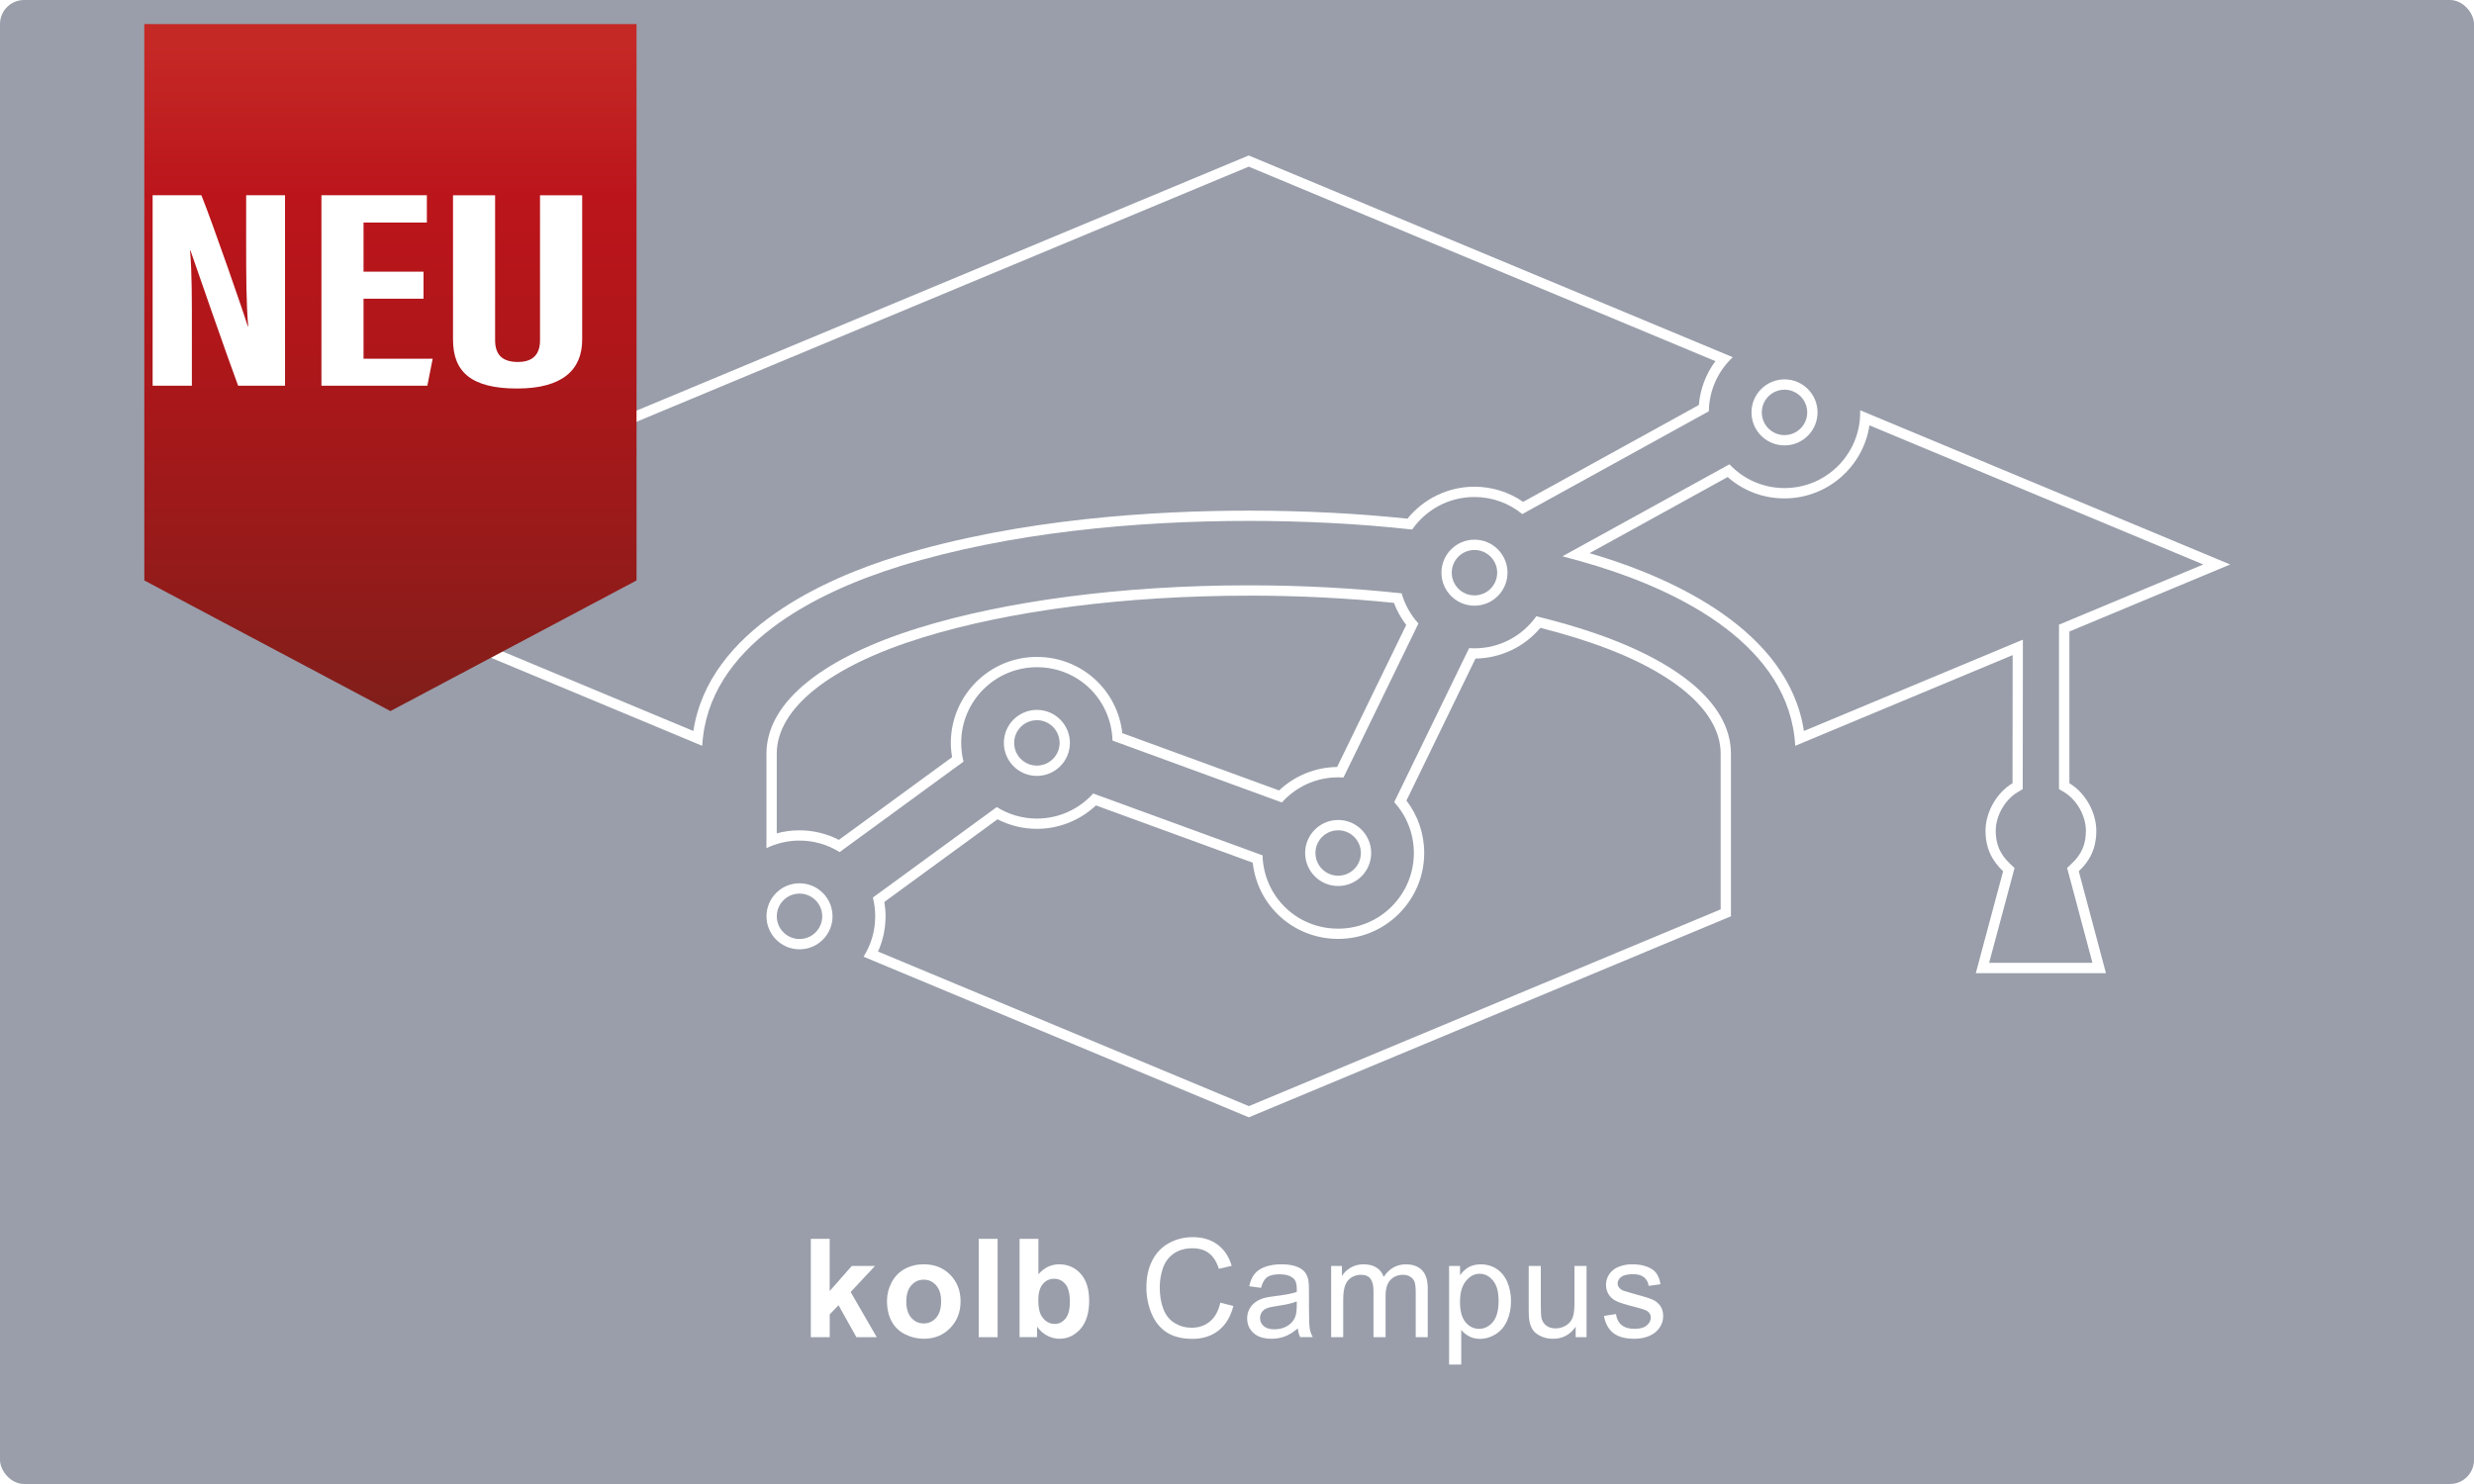
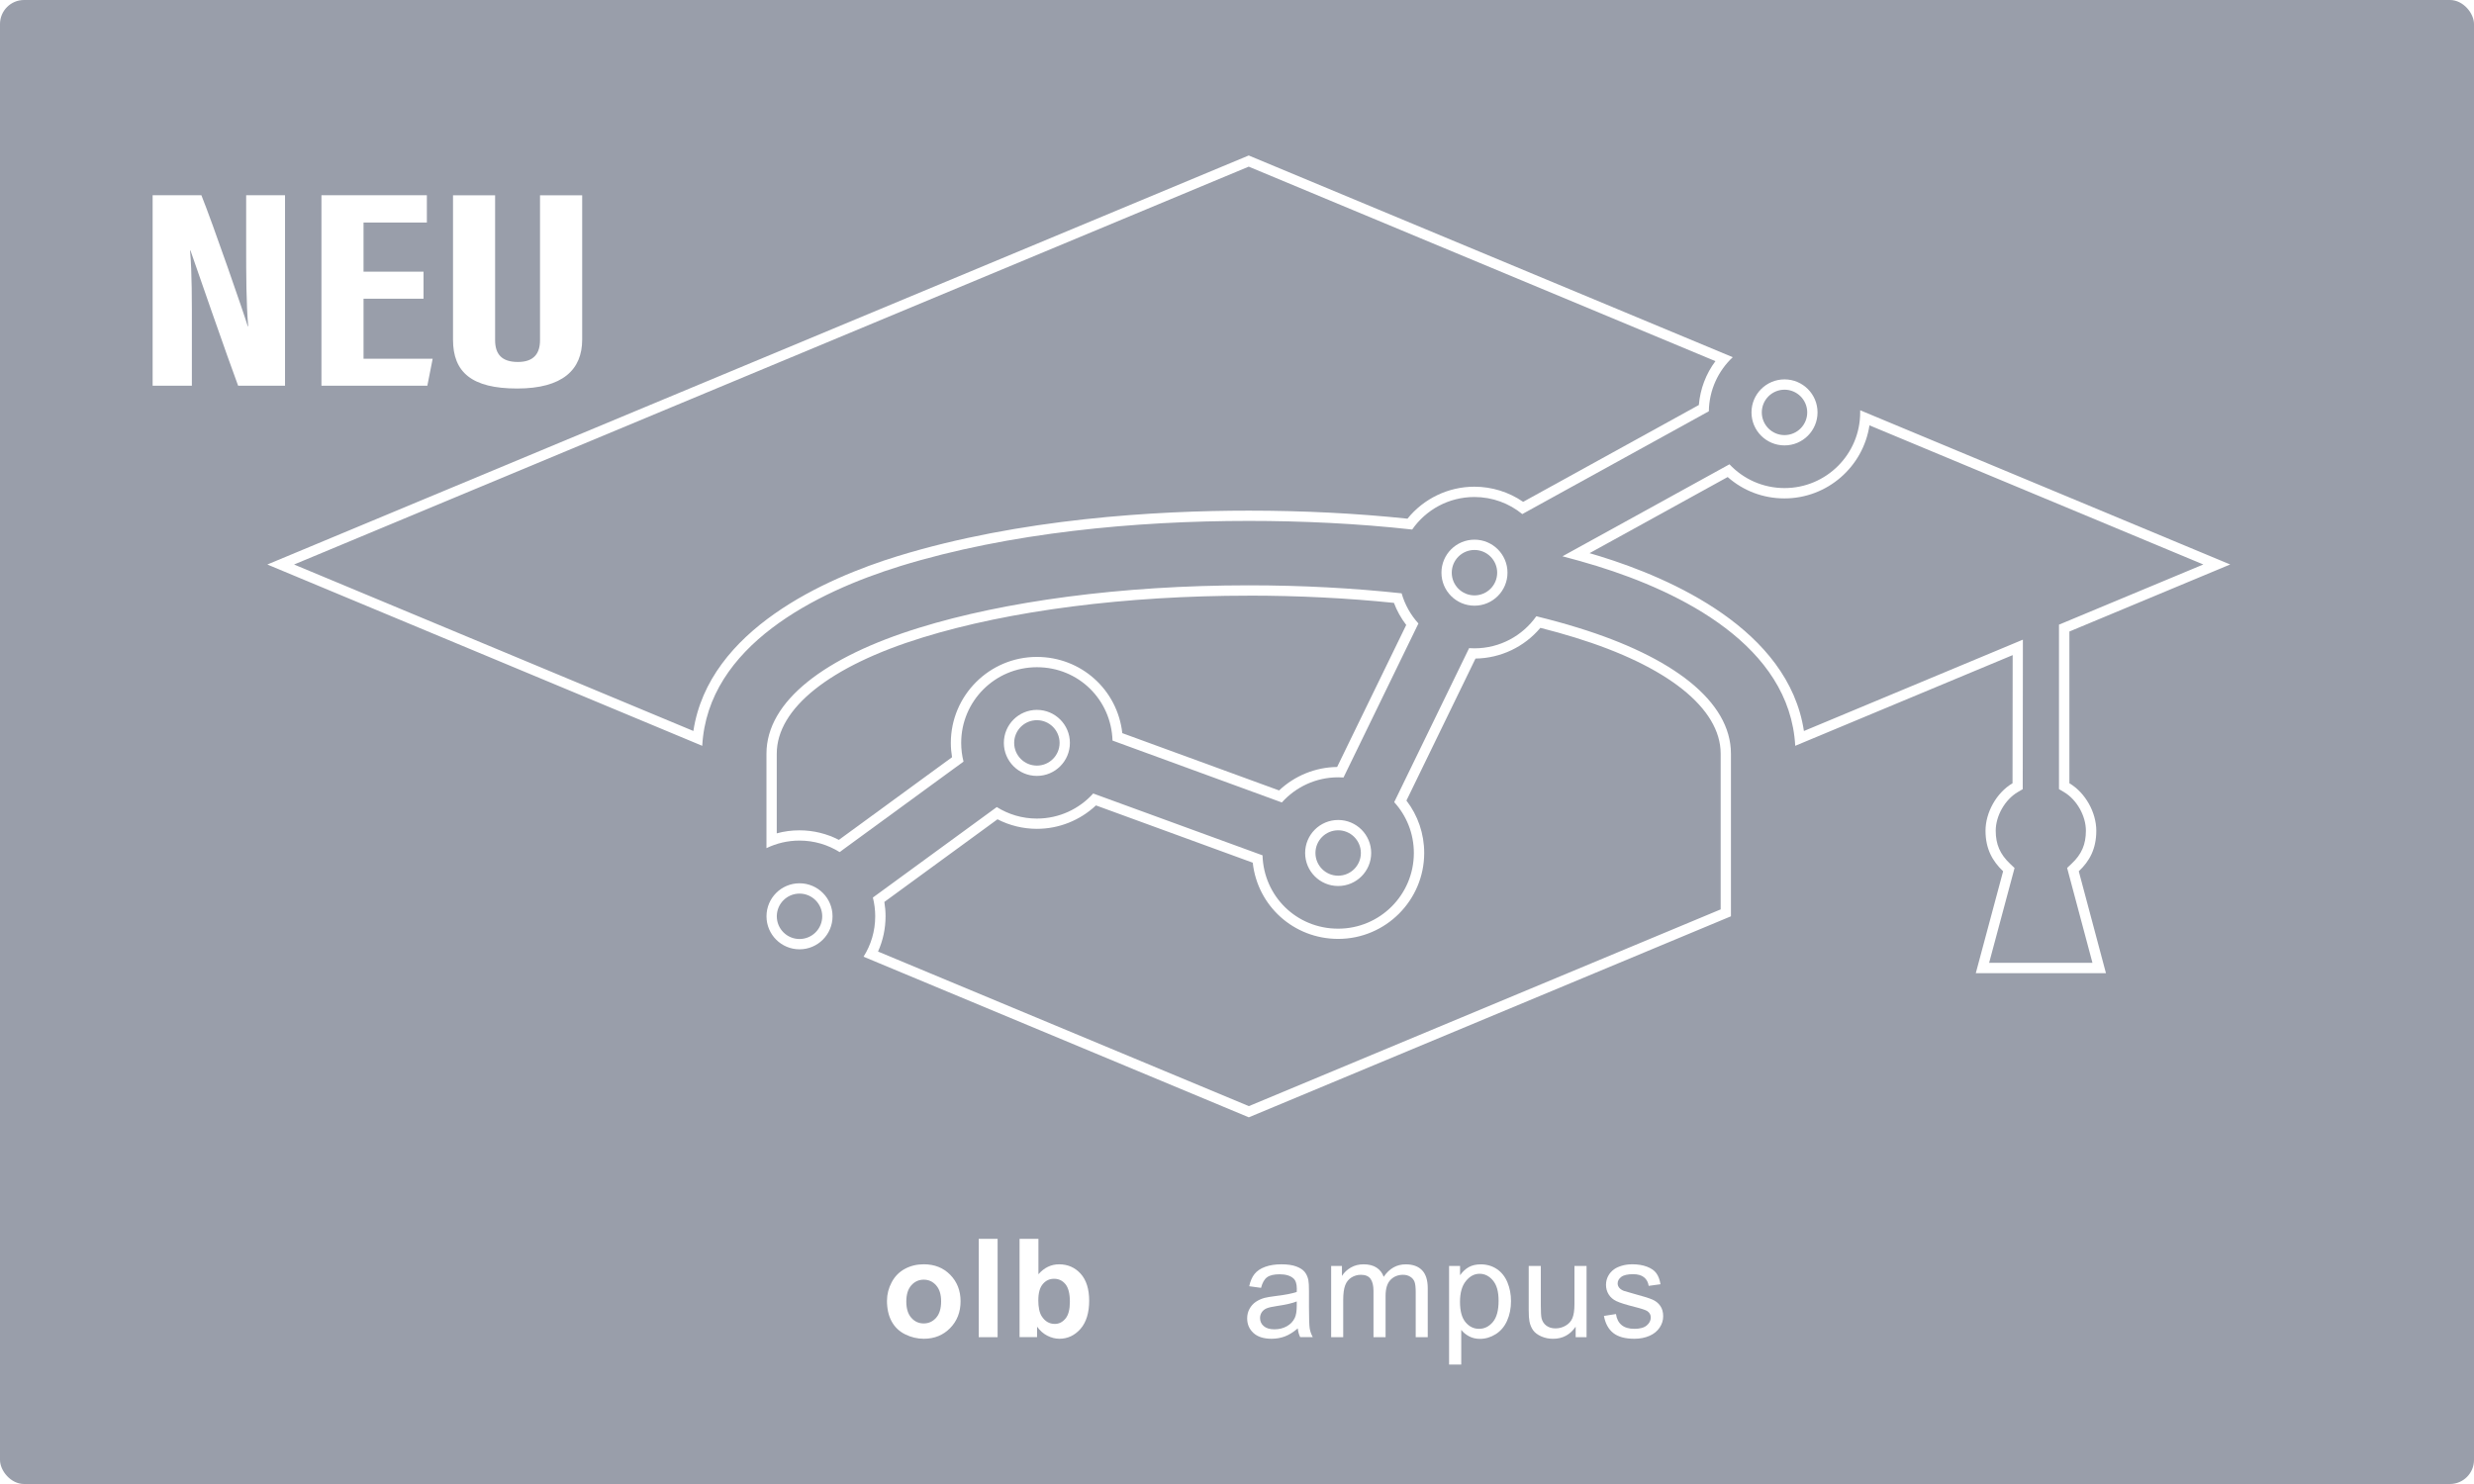
<svg xmlns="http://www.w3.org/2000/svg" viewBox="0 0 720 432">
  <defs>
    <style>
      .uuid-2c32b6bd-8476-45a2-96b1-f4af3f357459 {
        fill: #fff;
      }

      .uuid-5542c0ad-0ce6-46a6-8153-ac38ca3f0871 {
        fill: #999eaa;
      }

      .uuid-90b02582-a277-44d3-ba86-972f4ac47093 {
        filter: url(#uuid-f4a6d88f-975a-4df0-8318-b69a4817e1e4);
      }

      .uuid-4b2b430f-e21f-412d-becf-55a4f310a897 {
        fill: url(#uuid-951d65c3-d105-4ac5-8c3c-3e743ca2d96f);
      }
    </style>
    <filter id="uuid-f4a6d88f-975a-4df0-8318-b69a4817e1e4" data-name="drop-shadow-1" x="27" y="-8.04" width="173.28" height="230.16" filterUnits="userSpaceOnUse">
      <feOffset dx="7" dy="7" />
      <feGaussianBlur result="uuid-9ed6cc40-c460-4ca3-bc15-2c6ebdfe9d1c" stdDeviation="5" />
      <feFlood flood-color="#222221" flood-opacity=".75" />
      <feComposite in2="uuid-9ed6cc40-c460-4ca3-bc15-2c6ebdfe9d1c" operator="in" />
      <feComposite in="SourceGraphic" />
    </filter>
    <linearGradient id="uuid-951d65c3-d105-4ac5-8c3c-3e743ca2d96f" data-name="Áĺçűě˙ííűé ăđŕäčĺíň 67" x1="1183.61" y1="5.62" x2="1183.61" y2="209.04" gradientTransform="translate(-1076.99)" gradientUnits="userSpaceOnUse">
      <stop offset="0" stop-color="#c52926" />
      <stop offset=".22" stop-color="#bb151b" />
      <stop offset=".41" stop-color="#b1161a" />
      <stop offset=".71" stop-color="#991a1a" />
      <stop offset="1" stop-color="#7c1f1a" />
    </linearGradient>
  </defs>
  <g id="uuid-42bd7684-4011-4ea6-98fc-8d8895c0b29e" data-name="Background">
    <rect class="uuid-5542c0ad-0ce6-46a6-8153-ac38ca3f0871" x="0" width="720" height="432" rx="7" ry="7" />
  </g>
  <g id="uuid-28d82216-fe17-4eff-80d9-62133ca14079" data-name="Beschriftungen Pfade">
    <g id="uuid-4fc22993-4517-45b2-bf30-50913de8737b" data-name="kolb Campus">
-       <path class="uuid-2c32b6bd-8476-45a2-96b1-f4af3f357459" d="M235.97,389.26v-28.63h5.49v15.2l6.43-7.3h6.76l-7.09,7.58,7.6,13.16h-5.92l-5.21-9.32-2.56,2.68v6.64h-5.49Z" />
      <path class="uuid-2c32b6bd-8476-45a2-96b1-f4af3f357459" d="M258.14,378.59c0-1.82.45-3.59,1.35-5.29.9-1.71,2.17-3.01,3.82-3.91s3.49-1.35,5.52-1.35c3.14,0,5.71,1.02,7.71,3.06,2,2.04,3.01,4.61,3.01,7.72s-1.01,5.74-3.04,7.8c-2.02,2.06-4.57,3.1-7.65,3.1-1.9,0-3.71-.43-5.44-1.29s-3.04-2.12-3.94-3.78-1.35-3.68-1.35-6.06ZM263.76,378.89c0,2.06.49,3.63,1.46,4.73s2.18,1.64,3.61,1.64,2.63-.55,3.6-1.64,1.46-2.68,1.46-4.77-.49-3.59-1.46-4.69-2.17-1.64-3.6-1.64-2.64.55-3.61,1.64-1.46,2.67-1.46,4.73Z" />
      <path class="uuid-2c32b6bd-8476-45a2-96b1-f4af3f357459" d="M284.84,389.26v-28.63h5.49v28.63h-5.49Z" />
      <path class="uuid-2c32b6bd-8476-45a2-96b1-f4af3f357459" d="M296.72,389.26v-28.63h5.49v10.31c1.69-1.93,3.7-2.89,6.02-2.89,2.53,0,4.62.92,6.27,2.74,1.65,1.83,2.48,4.46,2.48,7.88s-.84,6.27-2.53,8.18-3.73,2.87-6.14,2.87c-1.18,0-2.35-.3-3.51-.89s-2.15-1.47-2.98-2.63v3.05h-5.1ZM302.17,378.44c0,2.15.34,3.74,1.02,4.77.95,1.46,2.21,2.19,3.79,2.19,1.21,0,2.24-.52,3.1-1.55s1.28-2.67,1.28-4.89c0-2.37-.43-4.08-1.29-5.13-.86-1.05-1.96-1.57-3.3-1.57s-2.41.51-3.28,1.53c-.87,1.02-1.31,2.58-1.31,4.66Z" />
-       <path class="uuid-2c32b6bd-8476-45a2-96b1-f4af3f357459" d="M355.15,379.22l3.79.96c-.79,3.11-2.22,5.49-4.29,7.12-2.06,1.63-4.59,2.45-7.57,2.45s-5.6-.63-7.53-1.88c-1.93-1.26-3.41-3.08-4.41-5.46s-1.51-4.94-1.51-7.68c0-2.98.57-5.58,1.71-7.8,1.14-2.22,2.76-3.91,4.86-5.06s4.42-1.73,6.94-1.73c2.86,0,5.27.73,7.23,2.19,1.95,1.46,3.31,3.51,4.08,6.15l-3.73.88c-.66-2.08-1.63-3.6-2.89-4.55-1.26-.95-2.85-1.43-4.77-1.43-2.2,0-4.04.53-5.52,1.58s-2.52,2.47-3.12,4.25-.9,3.61-.9,5.5c0,2.44.35,4.56,1.06,6.38s1.81,3.17,3.31,4.07,3.12,1.35,4.86,1.35c2.12,0,3.92-.61,5.39-1.84,1.47-1.22,2.47-3.04,2.99-5.45Z" />
      <path class="uuid-2c32b6bd-8476-45a2-96b1-f4af3f357459" d="M377.69,386.7c-1.3,1.11-2.56,1.89-3.76,2.34s-2.5.68-3.88.68c-2.28,0-4.03-.56-5.25-1.67s-1.84-2.54-1.84-4.27c0-1.02.23-1.94.69-2.78s1.07-1.51,1.82-2.02,1.59-.89,2.53-1.15c.69-.18,1.73-.36,3.12-.53,2.84-.34,4.93-.74,6.27-1.21.01-.48.02-.79.02-.92,0-1.43-.33-2.44-1-3.03-.9-.79-2.23-1.19-4-1.19-1.65,0-2.87.29-3.66.87-.79.58-1.37,1.61-1.75,3.08l-3.44-.47c.31-1.47.83-2.66,1.54-3.56.72-.9,1.75-1.6,3.11-2.09s2.92-.73,4.71-.73,3.21.21,4.32.62c1.11.42,1.92.94,2.44,1.57.52.63.89,1.43,1.09,2.39.12.6.18,1.68.18,3.24v4.69c0,3.27.08,5.34.22,6.2.15.87.45,1.7.89,2.49h-3.67c-.36-.73-.6-1.58-.7-2.56ZM377.4,378.85c-1.28.52-3.19.96-5.74,1.33-1.45.21-2.47.44-3.07.7-.6.26-1.06.64-1.39,1.14-.33.5-.49,1.06-.49,1.67,0,.94.35,1.72,1.06,2.34s1.75.94,3.12.94,2.56-.3,3.61-.89c1.05-.59,1.83-1.4,2.32-2.43.38-.79.57-1.97.57-3.52v-1.29Z" />
      <path class="uuid-2c32b6bd-8476-45a2-96b1-f4af3f357459" d="M387.4,389.26v-20.74h3.14v2.91c.65-1.02,1.52-1.83,2.6-2.45,1.08-.62,2.31-.93,3.69-.93,1.54,0,2.8.32,3.78.96.98.64,1.68,1.53,2.08,2.68,1.64-2.42,3.78-3.63,6.41-3.63,2.06,0,3.64.57,4.75,1.71,1.11,1.14,1.66,2.89,1.66,5.26v14.24h-3.5v-13.07c0-1.41-.11-2.42-.34-3.04-.23-.62-.64-1.12-1.24-1.49-.6-.38-1.3-.57-2.11-.57-1.46,0-2.67.49-3.63,1.46-.96.97-1.45,2.52-1.45,4.66v12.05h-3.52v-13.48c0-1.56-.29-2.73-.86-3.52s-1.51-1.17-2.81-1.17c-.99,0-1.9.26-2.74.78-.84.52-1.45,1.28-1.83,2.29-.38,1-.57,2.45-.57,4.34v10.76h-3.52Z" />
      <path class="uuid-2c32b6bd-8476-45a2-96b1-f4af3f357459" d="M421.72,397.21v-28.69h3.2v2.7c.75-1.05,1.61-1.85,2.56-2.37s2.1-.79,3.46-.79c1.77,0,3.33.46,4.69,1.37,1.35.91,2.38,2.2,3.07,3.86s1.04,3.48,1.04,5.46c0,2.12-.38,4.03-1.14,5.73s-1.87,3-3.32,3.91-2.98,1.36-4.58,1.36c-1.17,0-2.22-.25-3.15-.74s-1.7-1.12-2.29-1.88v10.1h-3.52ZM424.9,379c0,2.67.54,4.64,1.62,5.92,1.08,1.28,2.39,1.91,3.93,1.91s2.9-.66,4.01-1.98c1.11-1.32,1.67-3.37,1.67-6.14s-.54-4.62-1.63-5.94c-1.09-1.31-2.39-1.97-3.9-1.97s-2.82.7-3.97,2.1c-1.15,1.4-1.73,3.43-1.73,6.1Z" />
      <path class="uuid-2c32b6bd-8476-45a2-96b1-f4af3f357459" d="M458.56,389.26v-3.05c-1.61,2.34-3.81,3.52-6.58,3.52-1.22,0-2.37-.23-3.43-.7s-1.85-1.06-2.36-1.77c-.51-.71-.88-1.58-1.08-2.61-.14-.69-.21-1.78-.21-3.28v-12.85h3.52v11.5c0,1.84.07,3.07.21,3.71.22.92.69,1.65,1.41,2.18s1.6.79,2.66.79,2.04-.27,2.97-.81c.92-.54,1.58-1.28,1.96-2.21.38-.93.58-2.28.58-4.05v-11.11h3.52v20.74h-3.14Z" />
      <path class="uuid-2c32b6bd-8476-45a2-96b1-f4af3f357459" d="M466.81,383.07l3.48-.55c.2,1.39.74,2.46,1.63,3.2s2.14,1.11,3.74,1.11,2.81-.33,3.59-.99c.78-.66,1.17-1.43,1.17-2.31,0-.79-.34-1.42-1.04-1.88-.48-.31-1.68-.71-3.59-1.19-2.58-.65-4.37-1.21-5.36-1.69-1-.47-1.75-1.13-2.27-1.97s-.77-1.77-.77-2.78c0-.92.21-1.78.63-2.57.42-.79,1-1.44,1.73-1.96.55-.4,1.29-.75,2.24-1.03.94-.28,1.96-.42,3.04-.42,1.63,0,3.06.23,4.29.7s2.14,1.1,2.72,1.9.99,1.87,1.21,3.21l-3.44.47c-.16-1.07-.61-1.9-1.36-2.5-.75-.6-1.81-.9-3.17-.9-1.61,0-2.77.27-3.46.8-.69.53-1.04,1.16-1.04,1.88,0,.46.14.87.43,1.23.29.38.74.69,1.35.94.35.13,1.39.43,3.11.9,2.49.66,4.22,1.21,5.21,1.63.98.42,1.75,1.04,2.31,1.85.56.81.84,1.81.84,3.01s-.34,2.28-1.03,3.31-1.67,1.84-2.96,2.4-2.75.85-4.38.85c-2.7,0-4.75-.56-6.16-1.68-1.41-1.12-2.31-2.78-2.71-4.98Z" />
    </g>
  </g>
  <g id="uuid-5b3a5254-1f2a-4a8b-84c3-fc140a9495d0" data-name="Icons">
    <g id="uuid-e617730c-aab6-487d-a221-3936bc11a83a" data-name="kolb Campus">
      <g>
        <path class="uuid-2c32b6bd-8476-45a2-96b1-f4af3f357459" d="M519.34,113.44c3.64,0,6.61,2.96,6.61,6.61s-2.96,6.61-6.61,6.61-6.61-2.96-6.61-6.61,2.96-6.61,6.61-6.61M544.09,123.83l97.14,40.49-40.16,16.75-1.85.77v47.88l1.47.87c3.69,2.18,6.36,6.9,6.36,11.22,0,4-1.24,6.88-4.16,9.62l-1.3,1.23.46,1.73,6.91,25.89h-30.07l6.94-25.88.46-1.72-1.3-1.23c-2.93-2.78-4.18-5.66-4.18-9.63,0-4.32,2.69-9.04,6.39-11.22l1.47-.87v-1.71s.04-37.3.04-37.3v-4.51s-4.16,1.74-4.16,1.74l-59.56,24.85c-4.51-29.59-38.75-44.5-59.38-50.87-.99-.31-2-.61-3.01-.9l40.2-22.16c4.57,4.03,10.35,6.22,16.52,6.22,12.52,0,22.92-9.24,24.74-21.25M429.11,160.1c3.64,0,6.61,2.96,6.61,6.61s-2.96,6.61-6.61,6.61-6.61-2.96-6.61-6.61,2.96-6.61,6.61-6.61M448.29,182.77c3.55.9,6.92,1.84,10.05,2.81,26.96,8.3,42.42,20.63,42.42,33.82v45.33l-137.31,57.27-107.92-45c1.44-3.2,2.19-6.7,2.19-10.27,0-1.39-.12-2.79-.35-4.17l32.93-24.06c3.53,1.82,7.46,2.78,11.47,2.78,6.39,0,12.54-2.46,17.18-6.82l45.63,16.67c1.39,12.6,11.94,22.19,24.87,22.19,13.8,0,25.03-11.23,25.03-25.03,0-5.55-1.82-10.89-5.17-15.24l20.1-41.34c7.31-.09,14.22-3.39,18.89-8.95M301.76,209.65c3.64,0,6.61,2.96,6.61,6.61s-2.96,6.61-6.61,6.61-6.61-2.96-6.61-6.61,2.96-6.61,6.61-6.61M389.44,241.7c3.64,0,6.61,2.96,6.61,6.61s-2.96,6.61-6.61,6.61-6.61-2.96-6.61-6.61,2.96-6.61,6.61-6.61M232.68,260.13c3.64,0,6.61,2.96,6.61,6.61s-2.96,6.61-6.61,6.61-6.61-2.96-6.61-6.61,2.96-6.61,6.61-6.61M519.34,110.44c-5.3,0-9.61,4.3-9.61,9.61s4.3,9.61,9.61,9.61,9.61-4.3,9.61-9.61-4.3-9.61-9.61-9.61h0ZM541.36,119.44v.61c.01,12.17-9.85,22.03-22.01,22.03-6.32,0-12.01-2.65-16.03-6.92l-48.6,26.78c3.4.88,6.74,1.83,10.04,2.84,24.46,7.56,56.1,23.2,57.7,52.33l63.28-26.4-.04,37.3c-4.72,2.78-7.86,8.56-7.86,13.81s1.99,8.83,5.12,11.81l-7.95,29.66h37.88l-7.91-29.66c3.16-2.97,5.1-6.54,5.1-11.81s-3.13-11.02-7.83-13.81v-44.17l46.8-19.52-107.67-44.88h0ZM429.11,157.1c-5.3,0-9.61,4.3-9.61,9.61s4.3,9.61,9.61,9.61,9.61-4.3,9.61-9.61-4.3-9.61-9.61-9.61h0ZM447.11,179.39c-3.98,5.65-10.57,9.34-18,9.34l-1.56-.05-21.8,44.83c3.56,3.9,5.72,9.1,5.72,14.8,0,12.17-9.86,22.03-22.03,22.03s-21.67-9.5-22.01-21.35l-49.28-18c-4.04,4.48-9.89,7.3-16.39,7.3-4.29,0-8.29-1.23-11.67-3.35l-36.06,26.34c.44,1.74.68,3.57.68,5.45,0,4.33-1.24,8.37-3.4,11.77l112.13,46.76,140.31-58.52v-47.33c0-15.3-17.02-28.21-44.53-36.68-3.82-1.19-7.86-2.29-12.11-3.33h0ZM301.76,206.65c-5.3,0-9.61,4.3-9.61,9.61s4.3,9.61,9.61,9.61,9.61-4.3,9.61-9.61-4.3-9.61-9.61-9.61h0ZM389.44,238.7c-5.3,0-9.61,4.3-9.61,9.61s4.3,9.61,9.61,9.61,9.61-4.3,9.61-9.61-4.3-9.61-9.61-9.61h0ZM232.68,257.13c-5.3,0-9.61,4.3-9.61,9.61s4.3,9.61,9.61,9.61,9.61-4.3,9.61-9.61-4.31-9.61-9.61-9.61h0Z" />
        <path class="uuid-2c32b6bd-8476-45a2-96b1-f4af3f357459" d="M363.41,48.51l135.83,56.62c-2.77,3.71-4.43,8.09-4.83,12.77l-51.13,28.19c-4.15-2.86-9.12-4.41-14.19-4.41-7.59,0-14.74,3.45-19.48,9.31-14.7-1.55-30.24-2.34-46.21-2.34-26.96,0-66.59,2.3-102.24,13.27-20.63,6.37-54.87,21.29-59.37,50.87l-116.21-48.46L363.41,48.51M363.41,173.39c14.39,0,28.59.71,42.26,2.11.87,2.3,2.08,4.48,3.58,6.43l-20.11,41.34c-6.29.07-12.33,2.53-16.89,6.83l-45.63-16.68c-1.4-12.6-11.95-22.19-24.87-22.19-13.8,0-25.03,11.23-25.03,25.03,0,1.39.12,2.79.35,4.17l-32.93,24.06c-3.53-1.82-7.46-2.78-11.47-2.78-2.27,0-4.48.29-6.61.88v-23.18c-.01-13.19,15.45-25.51,42.41-33.82,25.44-7.86,59.16-12.19,94.94-12.19M363.41,45.26L77.8,164.33l126.57,52.78c1.59-29.13,33.22-44.77,57.68-52.33,31.65-9.74,68.36-13.14,101.35-13.14,15.35,0,31.51.73,47.58,2.51,3.98-5.73,10.61-9.47,18.11-9.47,5.29,0,10.14,1.87,13.94,4.97l54.29-29.93c.09-6.21,2.74-11.79,6.96-15.74l-140.87-58.72h0ZM363.41,170.39c-37.26,0-71.16,4.7-95.82,12.33-27.52,8.47-44.53,21.39-44.53,36.68v27.5c2.92-1.41,6.17-2.2,9.62-2.2,4.29,0,8.29,1.23,11.67,3.35l36.06-26.34c-.44-1.74-.68-3.57-.68-5.45,0-12.16,9.86-22.03,22.03-22.03s21.65,9.49,22.01,21.35l49.28,18.02c4.04-4.49,9.89-7.32,16.39-7.32l1.56.05,21.8-44.83c-2.25-2.48-3.94-5.46-4.89-8.78-13.97-1.51-28.93-2.33-44.49-2.33h0Z" />
      </g>
    </g>
    <g id="uuid-47462b72-7afa-4873-aec2-c73f4017c643" data-name="NEW">
      <g class="uuid-90b02582-a277-44d3-ba86-972f4ac47093">
-         <polygon class="uuid-4b2b430f-e21f-412d-becf-55a4f310a897" points="35 0 35 161.97 106.62 200 178.25 161.97 178.25 0 35 0" />
-       </g>
+         </g>
      <g id="uuid-f041c156-1bba-4194-9056-305bd0fb054a" data-name="NEU">
        <path class="uuid-2c32b6bd-8476-45a2-96b1-f4af3f357459" d="M44.42,112.28v-55.44h14.19c3.17,7.82,12.65,35.19,13.49,38.13h.13c-.57-6.82-.59-14.62-.59-23.73v-14.4h11.31v55.44h-13.65c-2.51-6.62-13.08-37.03-13.87-39.36h-.12c.58,6.71.53,14.23.53,24.2v15.16h-11.41Z" />
        <path class="uuid-2c32b6bd-8476-45a2-96b1-f4af3f357459" d="M123.26,86.96h-17.46v17.46h20.12l-1.55,7.86h-30.82v-55.44h30.68v7.94h-18.43v14.31h17.46v7.86Z" />
        <path class="uuid-2c32b6bd-8476-45a2-96b1-f4af3f357459" d="M144.09,56.85v42.17c0,4.05,1.9,6.35,6.64,6.35s6.43-2.59,6.43-6.34v-42.18h12.27v42c0,8.75-5.66,14.25-18.92,14.25s-18.67-4.77-18.67-14.22v-42.03h12.25Z" />
      </g>
    </g>
  </g>
</svg>